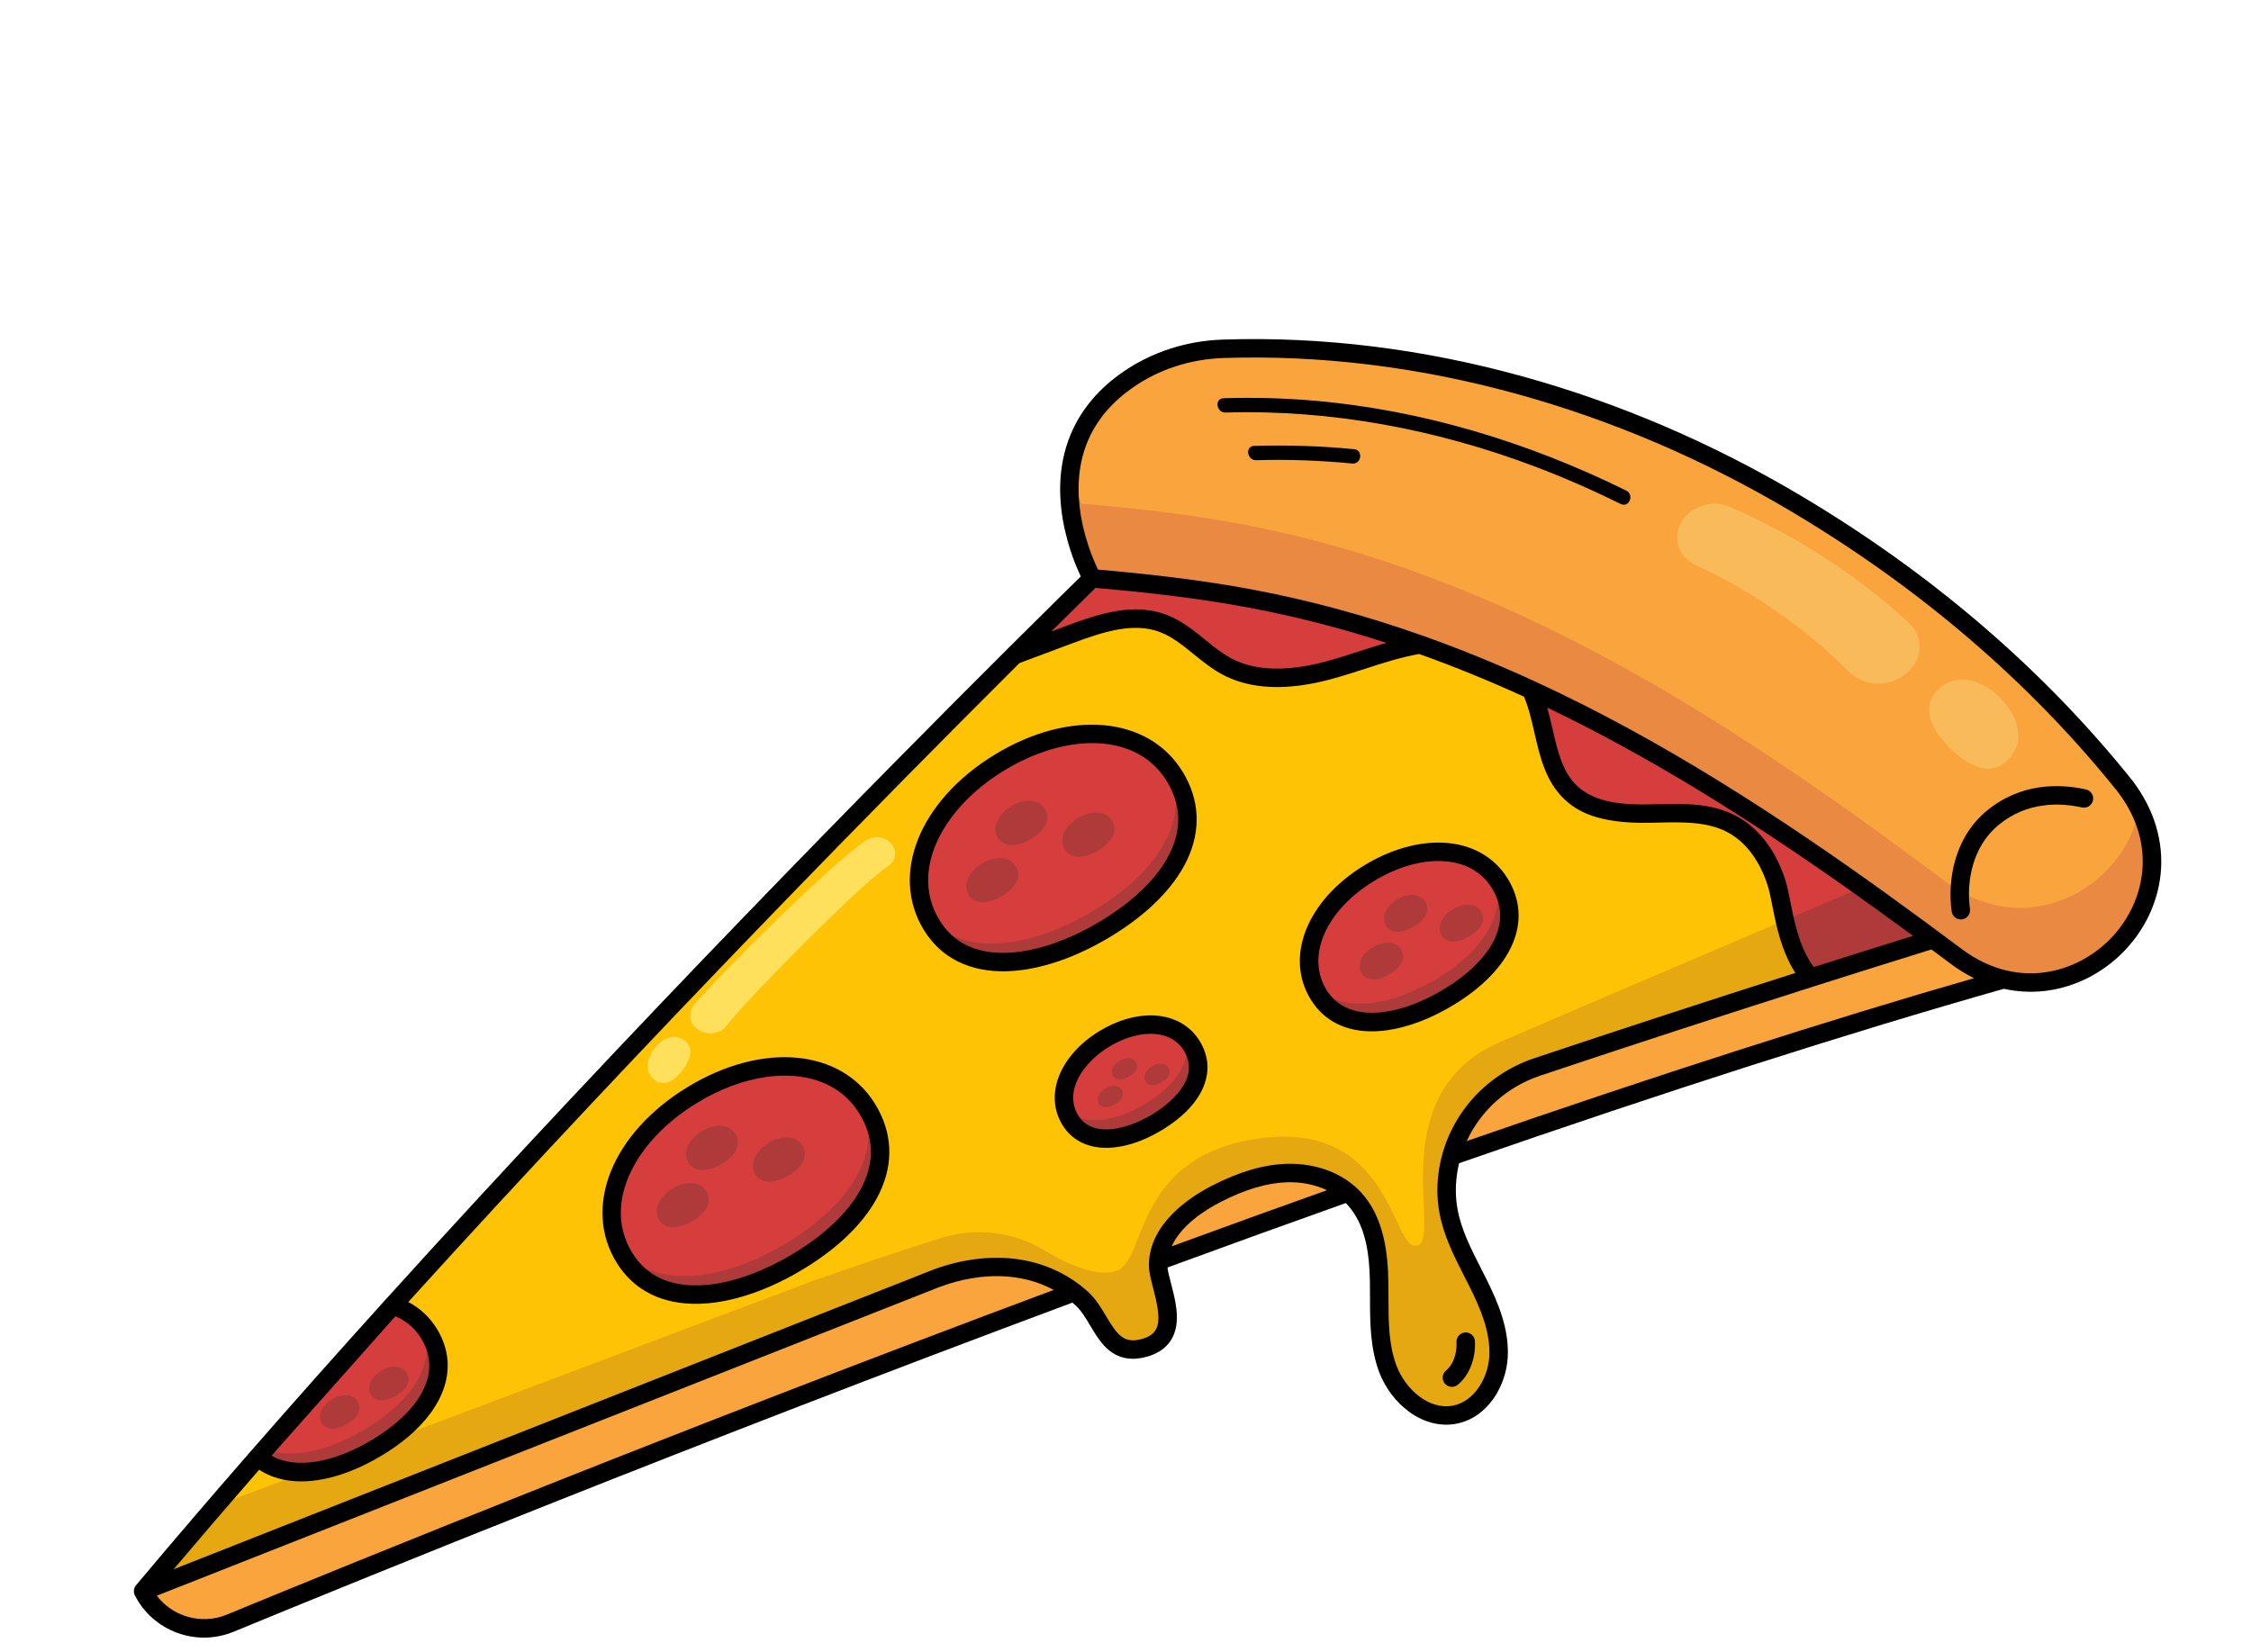
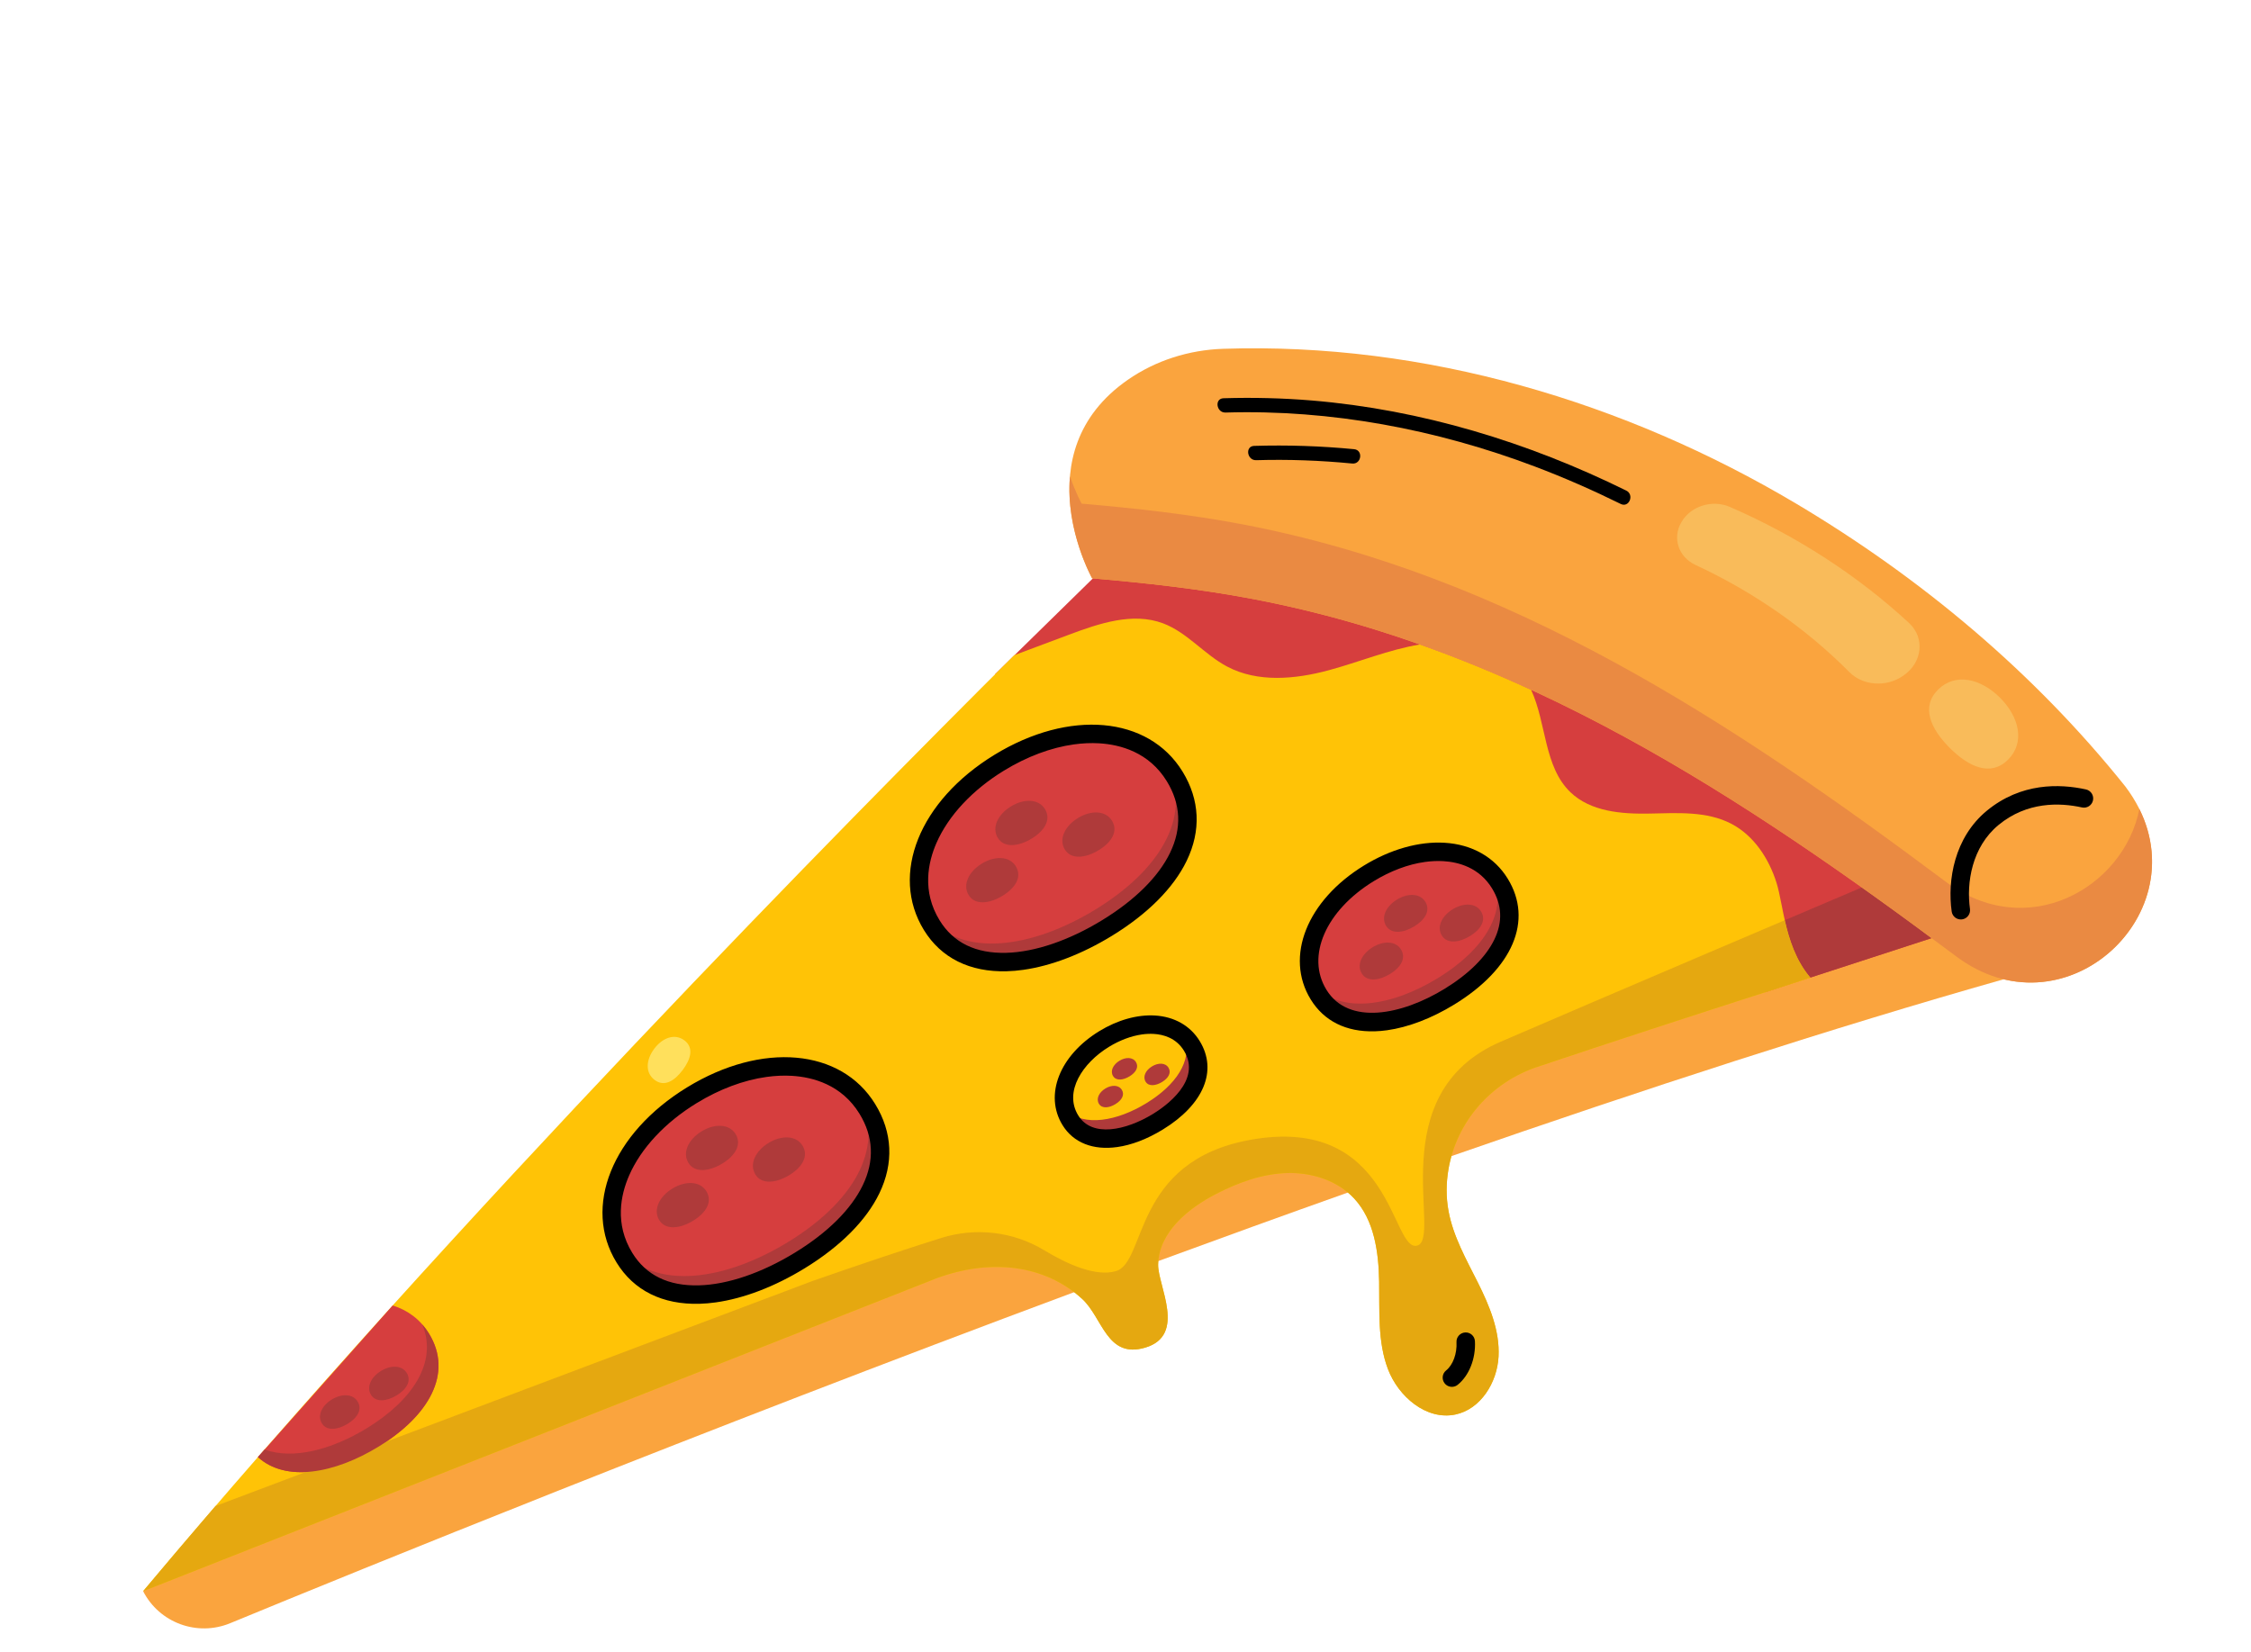
<svg xmlns="http://www.w3.org/2000/svg" width="248" height="182" viewBox="0 0 248 182" fill="none">
  <g filter="url(#filter0_d_8641_2467)">
    <path d="M17.706 151.168C19.494 154.658 23.666 156.193 27.296 154.696C41.663 148.77 78.457 133.783 120.282 118.218L129.555 114.79C136.444 112.259 143.43 109.73 150.441 107.239L161.847 103.226C182.941 95.888 203.894 89.065 222.69 83.741L209.332 69.354L39.141 139.388L17.706 151.168Z" fill="#FAA43E" />
    <path d="M216.905 78.503L196.391 85.179L187.631 79.272C168.474 61.139 111.558 50.139 111.558 50.139L123.22 38.711C176.977 41.388 216.905 78.503 216.905 78.503Z" fill="#D63E3E" />
    <path d="M201.408 83.576C191.111 86.85 181.058 90.136 171.302 93.398C166.214 95.101 162.402 99.427 161.512 104.712C161.259 106.21 161.244 107.738 161.521 109.255C162.033 112.066 163.479 114.602 164.756 117.157C166.034 119.713 167.187 122.463 167.037 125.317C166.887 128.171 165.071 131.122 162.27 131.702C159.082 132.362 155.995 129.724 154.847 126.683C153.698 123.639 153.939 120.282 153.882 117.032C153.825 113.781 153.348 110.29 151.137 107.902C149.288 105.905 146.451 105.012 143.727 105.091C141.004 105.172 138.374 106.134 135.951 107.377C132.802 108.994 129.609 111.635 129.532 115.171C129.482 117.473 132.707 122.968 128.105 124.329C123.871 125.579 123.433 121.042 121.161 118.959C117.028 115.166 111.073 114.504 105.166 116.666C105.159 116.67 17.704 151.168 17.704 151.168C52.263 109.948 95.567 66.059 113.678 48.032C115.689 47.278 117.701 46.525 119.713 45.772C123.046 44.525 126.739 43.271 130.071 44.519C132.744 45.522 134.62 47.956 137.144 49.288C140.517 51.071 144.629 50.685 148.316 49.693C151.683 48.786 154.947 47.414 158.379 46.849C162.549 48.325 166.625 50.001 170.622 51.841L170.622 51.843C172.333 55.526 172.02 60.328 174.975 63.147C177.202 65.27 180.578 65.542 183.655 65.483C186.732 65.424 189.985 65.187 192.707 66.619C195.184 67.922 196.828 70.45 197.665 73.117C198.434 75.564 198.594 80.309 201.408 83.576Z" fill="#FFC306" />
    <path d="M123.911 78.088C116.521 82.614 108.211 83.675 104.592 77.781C100.973 71.888 104.627 64.41 112.016 59.883C119.407 55.355 127.736 55.493 131.354 61.386C134.973 67.281 131.301 73.56 123.911 78.088Z" fill="#D63E3E" />
    <path d="M115.621 68.226C114.187 69.104 112.575 69.31 111.873 68.166C111.171 67.023 111.88 65.573 113.313 64.695C114.747 63.816 116.362 63.843 117.064 64.986C117.766 66.13 117.054 67.348 115.621 68.226Z" fill="#AF3A3A" />
    <path d="M112.41 74.531C110.976 75.409 109.364 75.615 108.662 74.471C107.96 73.328 108.669 71.877 110.102 70.999C111.536 70.121 113.151 70.148 113.853 71.291C114.555 72.434 113.843 73.652 112.41 74.531Z" fill="#AF3A3A" />
    <path d="M123.003 69.506C121.57 70.384 119.958 70.59 119.256 69.447C118.554 68.304 119.263 66.853 120.696 65.975C122.13 65.097 123.745 65.123 124.447 66.267C125.149 67.41 124.437 68.628 123.003 69.506Z" fill="#AF3A3A" />
    <path d="M90.052 114.727C82.661 119.254 74.352 120.315 70.733 114.421C67.114 108.527 70.767 101.05 78.157 96.522C85.547 91.994 93.876 92.132 97.495 98.026C101.114 103.92 97.441 110.2 90.052 114.727Z" fill="#D63E3E" />
    <path d="M161.627 85.658C156.11 89.037 149.907 89.829 147.206 85.429C144.504 81.03 147.232 75.448 152.748 72.068C158.264 68.689 164.482 68.792 167.183 73.191C169.884 77.591 167.143 82.278 161.627 85.658Z" fill="#D63E3E" />
-     <path d="M129.518 99.429C125.823 101.692 121.668 102.223 119.859 99.276C118.049 96.329 119.876 92.59 123.571 90.326C127.266 88.062 131.43 88.132 133.24 91.078C135.049 94.026 133.213 97.165 129.518 99.429Z" fill="#D63E3E" />
    <path d="M45.2 119.684C46.851 120.2 48.247 121.22 49.203 122.777C51.905 127.178 49.163 131.865 43.647 135.244C38.799 138.213 33.421 139.186 30.356 136.391L45.2 119.684Z" fill="#D63E3E" />
    <path d="M157.768 77.903C156.574 78.634 155.231 78.805 154.647 77.853C154.062 76.901 154.652 75.692 155.846 74.961C157.041 74.229 158.386 74.251 158.971 75.204C159.556 76.156 158.962 77.171 157.768 77.903Z" fill="#AF3A3A" />
    <path d="M155.089 83.154C153.894 83.886 152.552 84.057 151.967 83.105C151.382 82.153 151.973 80.944 153.167 80.213C154.361 79.481 155.707 79.503 156.291 80.456C156.876 81.408 156.283 82.423 155.089 83.154Z" fill="#AF3A3A" />
    <path d="M163.909 78.969C162.715 79.7 161.372 79.872 160.787 78.919C160.203 77.967 160.793 76.759 161.987 76.027C163.181 75.296 164.527 75.318 165.112 76.27C165.696 77.223 165.103 78.237 163.909 78.969Z" fill="#AF3A3A" />
    <path d="M126.387 94.435C125.691 94.861 124.909 94.961 124.568 94.406C124.227 93.851 124.571 93.147 125.267 92.721C125.963 92.294 126.747 92.307 127.088 92.862C127.429 93.417 127.083 94.009 126.387 94.435Z" fill="#AF3A3A" />
    <path d="M124.832 97.496C124.136 97.922 123.354 98.022 123.013 97.467C122.672 96.912 123.016 96.208 123.712 95.781C124.408 95.355 125.192 95.368 125.533 95.923C125.874 96.478 125.528 97.069 124.832 97.496Z" fill="#AF3A3A" />
    <path d="M129.973 95.056C129.277 95.482 128.495 95.582 128.154 95.027C127.813 94.472 128.157 93.768 128.853 93.342C129.549 92.915 130.333 92.928 130.674 93.483C131.015 94.038 130.669 94.63 129.973 95.056Z" fill="#AF3A3A" />
    <path d="M81.535 104.034C80.101 104.912 78.489 105.117 77.787 103.974C77.085 102.831 77.794 101.38 79.227 100.502C80.661 99.624 82.276 99.651 82.978 100.794C83.68 101.937 82.968 103.155 81.535 104.034Z" fill="#AF3A3A" />
    <path d="M78.316 110.338C76.882 111.216 75.27 111.422 74.568 110.279C73.867 109.136 74.575 107.685 76.008 106.807C77.442 105.929 79.058 105.955 79.76 107.099C80.462 108.242 79.749 109.46 78.316 110.338Z" fill="#AF3A3A" />
    <path d="M88.91 105.313C87.476 106.191 85.864 106.397 85.162 105.253C84.46 104.11 85.169 102.66 86.602 101.782C88.036 100.903 89.651 100.93 90.353 102.073C91.055 103.217 90.343 104.435 88.91 105.313Z" fill="#AF3A3A" />
    <path d="M45.657 129.579C44.571 130.244 43.349 130.4 42.816 129.534C42.284 128.667 42.822 127.567 43.908 126.902C44.995 126.236 46.22 126.256 46.752 127.123C47.284 127.99 46.744 128.913 45.657 129.579Z" fill="#AF3A3A" />
    <path d="M40.243 132.723C39.157 133.389 37.934 133.545 37.402 132.678C36.87 131.811 37.407 130.712 38.494 130.046C39.581 129.38 40.806 129.401 41.338 130.267C41.87 131.134 41.33 132.057 40.243 132.723Z" fill="#AF3A3A" />
-     <path d="M79.092 89.424C79.105 89.43 79.118 89.437 79.131 89.444C80.128 89.944 81.392 89.674 82.024 88.824C84.049 86.102 96.786 73.232 99.748 71.304C100.618 70.737 100.813 69.654 100.194 68.87L100.171 68.841C99.545 68.05 98.316 67.854 97.421 68.406C94.005 70.512 80.829 83.607 78.393 86.602C77.632 87.538 77.96 88.856 79.092 89.424Z" fill="#FFE05C" />
    <path d="M74.064 94.837C75.134 95.637 76.249 94.945 77.152 93.739C78.056 92.533 78.406 91.27 77.336 90.47C76.266 89.671 74.921 90.19 74.017 91.396C73.113 92.602 72.994 94.038 74.064 94.837Z" fill="#FFE05C" />
    <path d="M216.912 78.503L201.391 83.553C199.794 81.69 199.058 79.349 198.575 77.23C203.389 75.181 207.416 73.468 209.647 72.519C214.349 76.12 216.912 78.503 216.912 78.503Z" fill="#AF3A3A" />
    <path d="M201.391 83.553L196.451 85.161C196.434 85.167 196.415 85.172 196.398 85.179C187.845 87.922 179.47 90.668 171.303 93.399C166.215 95.101 162.403 99.428 161.513 104.713C161.26 106.21 161.245 107.739 161.522 109.256C162.034 112.067 163.48 114.603 164.758 117.158C166.035 119.714 167.188 122.464 167.038 125.318C166.888 128.172 165.073 131.123 162.271 131.702C159.083 132.363 155.996 129.724 154.849 126.683C153.699 123.64 153.94 120.283 153.883 117.033C153.826 113.781 153.349 110.291 151.138 107.903C149.289 105.906 146.453 105.013 143.728 105.092C141.005 105.173 138.375 106.135 135.952 107.378C132.803 108.995 129.61 111.636 129.533 115.172C129.484 117.474 132.709 122.969 128.106 124.33C123.873 125.58 123.434 121.043 121.163 118.96C117.029 115.167 111.075 114.505 105.167 116.667C105.16 116.671 17.705 151.168 17.705 151.168C20.318 148.052 22.982 144.919 25.681 141.783L91.512 116.965C96.682 115.163 101.48 113.551 105.623 112.25C109.425 111.055 113.565 111.531 116.972 113.594C119.557 115.157 122.684 116.549 124.89 115.896C128.262 114.895 126.715 103.792 139.654 101.439C155.419 98.571 155.204 113.873 158.08 113.084C160.909 112.31 154.018 96.352 167.263 90.626C172.889 88.193 181.72 84.418 190.019 80.877C192.998 79.607 195.907 78.367 198.575 77.231C199.057 79.349 199.794 81.69 201.391 83.553Z" fill="#E5A810" />
    <path d="M123.914 78.087C116.523 82.613 108.215 83.675 104.596 77.78C104.389 77.443 104.206 77.101 104.048 76.756C107.968 81.488 115.709 80.291 122.641 76.045C129.608 71.777 133.271 65.95 130.633 60.357C130.892 60.678 131.133 61.021 131.357 61.386C134.976 67.28 131.304 73.558 123.914 78.087Z" fill="#AF3A3A" />
    <path d="M90.05 114.726C82.659 119.253 74.349 120.315 70.73 114.42C70.524 114.083 70.34 113.741 70.181 113.395C74.101 118.128 81.843 116.931 88.775 112.685C95.743 108.416 99.406 102.588 96.766 96.996C97.025 97.317 97.267 97.66 97.492 98.025C101.111 103.919 97.438 110.2 90.05 114.726Z" fill="#AF3A3A" />
    <path d="M161.621 85.657C156.105 89.036 149.901 89.829 147.199 85.429C146.986 85.081 146.806 84.727 146.661 84.366C149.64 87.64 155.282 86.718 160.348 83.616C165.429 80.502 168.156 76.278 166.439 72.192C166.709 72.495 166.955 72.828 167.177 73.19C169.878 77.59 167.137 82.277 161.621 85.657Z" fill="#AF3A3A" />
    <path d="M129.524 99.428C125.829 101.691 121.675 102.222 119.865 99.275C119.645 98.917 119.478 98.547 119.363 98.168C121.418 100.023 125.012 99.371 128.25 97.388C131.496 95.398 133.308 92.734 132.474 90.117C132.763 90.394 133.023 90.713 133.246 91.078C135.055 94.025 133.219 97.165 129.524 99.428Z" fill="#AF3A3A" />
    <path d="M43.64 135.243C38.792 138.213 33.414 139.185 30.349 136.391L31.089 135.559C34.198 136.693 38.454 135.597 42.366 133.202C47.451 130.089 50.178 125.862 48.458 121.775C48.726 122.079 48.973 122.413 49.196 122.777C51.898 127.176 49.156 131.864 43.64 135.243Z" fill="#AF3A3A" />
    <path d="M217.407 81.18C193.865 63.582 169.354 47.415 139.93 41.831C134.074 40.72 128.193 40.074 122.26 39.561C122.26 39.561 114.55 25.773 126.191 17.688C129.275 15.546 132.937 14.395 136.691 14.27C158.941 13.53 180.996 20.136 199.807 31.319C213.597 39.518 226.041 49.943 236.079 62.478C245.66 75.114 229.966 90.657 217.407 81.18Z" fill="#FAA43E" />
    <path d="M217.408 81.18C193.867 63.581 169.355 47.416 139.931 41.831C134.075 40.72 128.195 40.074 122.262 39.561C122.262 39.561 119.302 34.27 119.819 28.32C120.456 30.17 121.107 31.333 121.107 31.333C127.04 31.845 132.921 32.492 138.776 33.603C168.201 39.187 192.712 55.353 216.254 72.952C225.278 79.762 235.922 73.652 237.641 64.984C243.623 77.038 229.146 90.038 217.408 81.18Z" fill="#EA8A42" />
    <path d="M211.671 50.258C211.647 50.274 211.623 50.291 211.599 50.308C209.767 51.581 207.189 51.404 205.698 49.902C200.919 45.089 195.149 41.067 188.742 38.09C186.859 37.216 186.165 35.126 187.17 33.4L187.207 33.336C188.223 31.592 190.599 30.855 192.528 31.693C199.885 34.893 206.586 39.237 212.255 44.474C214.028 46.111 213.75 48.813 211.671 50.258Z" fill="#F9BB5A" />
    <path d="M223.17 59.545C221.278 61.431 218.877 60.377 216.747 58.246C214.617 56.115 213.566 53.715 215.458 51.828C217.35 49.942 220.16 50.589 222.29 52.72C224.42 54.851 225.063 57.658 223.17 59.545Z" fill="#F9BB5A" />
-     <path d="M236.872 61.843C227.066 49.597 214.77 39.034 200.327 30.446C190.636 24.685 180.369 20.277 169.811 17.345C158.732 14.268 147.577 12.892 136.656 13.255C132.626 13.389 128.806 14.634 125.609 16.855C120.526 20.385 118.188 25.54 118.848 31.764C119.215 35.231 120.41 38.088 121.015 39.356C119.905 40.442 117.113 43.184 113.03 47.25C112.98 47.291 112.935 47.336 112.894 47.385C99.344 60.883 71.843 88.711 44.508 118.94C44.484 118.963 44.459 118.985 44.436 119.011L43.931 119.58C39.157 124.865 34.392 130.221 29.71 135.584L29.592 135.717C29.583 135.728 29.575 135.739 29.566 135.749C25.263 140.681 21.03 145.618 16.928 150.511C16.892 150.554 16.861 150.599 16.833 150.646C16.829 150.652 16.825 150.658 16.822 150.664C16.797 150.706 16.777 150.75 16.759 150.795C16.755 150.804 16.752 150.814 16.748 150.823C16.732 150.868 16.718 150.915 16.708 150.962C16.707 150.968 16.706 150.975 16.705 150.982C16.696 151.028 16.69 151.076 16.688 151.123C16.688 151.127 16.687 151.131 16.687 151.135C16.685 151.184 16.688 151.234 16.694 151.283C16.695 151.292 16.696 151.3 16.697 151.308C16.704 151.356 16.713 151.404 16.727 151.452C16.729 151.459 16.732 151.466 16.734 151.473C16.748 151.515 16.764 151.558 16.784 151.599C16.787 151.607 16.79 151.614 16.794 151.621C16.795 151.625 16.796 151.628 16.798 151.631C17.779 153.547 19.433 155.011 21.456 155.755C22.793 156.247 24.214 156.395 25.599 156.201C26.307 156.102 27.006 155.913 27.68 155.635C41.593 149.897 78.361 134.912 120.091 119.372C120.22 119.481 120.347 119.592 120.472 119.707C121.072 120.258 121.548 121.056 122.051 121.901C122.662 122.926 123.294 123.987 124.236 124.709C125.375 125.582 126.772 125.782 128.391 125.304C130.279 124.746 131.378 123.474 131.568 121.627C131.716 120.193 131.315 118.651 130.961 117.291C130.785 116.616 130.617 115.972 130.564 115.501C137.208 113.062 143.806 110.676 150.2 108.402C150.264 108.465 150.328 108.527 150.389 108.592C152.49 110.863 152.816 114.305 152.864 117.051C152.874 117.614 152.875 118.196 152.875 118.758C152.879 121.513 152.882 124.362 153.894 127.042C154.541 128.757 155.744 130.347 157.192 131.402C158.723 132.518 160.451 132.993 162.1 132.762C162.225 132.745 162.35 132.723 162.474 132.697C165.92 131.984 167.888 128.472 168.051 125.371C168.214 122.275 167 119.376 165.665 116.704C165.482 116.34 165.297 115.976 165.111 115.611C163.99 113.415 162.932 111.34 162.52 109.074C162.274 107.725 162.272 106.314 162.513 104.88C162.563 104.586 162.622 104.295 162.691 104.008C185.469 96.092 205.658 89.628 222.711 84.791C224.147 85.11 225.614 85.197 227.086 85.042C227.242 85.025 227.397 85.007 227.552 84.985C230.606 84.556 233.512 83.09 235.779 80.823C238.159 78.445 239.651 75.366 239.981 72.155C240.349 68.577 239.279 65.018 236.888 61.864C236.883 61.857 236.878 61.85 236.872 61.843ZM122.636 40.613C127.428 41.033 133.608 41.666 139.739 42.829C144.722 43.775 149.69 45.051 154.683 46.67C153.668 46.962 152.668 47.285 151.684 47.603C150.493 47.989 149.263 48.387 148.05 48.714C143.731 49.876 140.221 49.768 137.618 48.392C136.599 47.854 135.683 47.111 134.713 46.324C133.42 45.275 132.082 44.191 130.427 43.57C126.861 42.233 123.154 43.4 119.355 44.823L117.754 45.422C120.27 42.931 121.957 41.277 122.636 40.613ZM48.333 123.308C49.441 125.113 49.527 127.012 48.588 128.953C47.657 130.879 45.763 132.755 43.113 134.379C38.718 137.071 34.445 137.744 31.851 136.235L45.45 120.93C45.467 120.912 45.483 120.893 45.5 120.875C46.698 121.377 47.649 122.194 48.333 123.308ZM26.905 153.758C24.144 154.896 20.97 153.973 19.214 151.664C98.383 120.435 104.953 117.843 105.515 117.621C110.125 115.933 114.536 116.085 118.033 117.972C76.832 133.343 40.677 148.077 26.905 153.758ZM131.022 113.17C132.087 110.82 134.71 109.158 136.415 108.283C139.137 106.885 141.538 106.174 143.756 106.108C145.33 106.062 146.846 106.376 148.135 106.982C142.542 108.976 136.803 111.051 131.022 113.17ZM163.846 117.613C165.057 120.035 166.158 122.64 166.021 125.265C165.902 127.532 164.474 130.21 162.062 130.709C159.389 131.263 156.775 128.916 155.797 126.325C154.916 123.991 154.913 121.448 154.91 118.755C154.909 118.185 154.908 117.595 154.898 117.015C154.847 114.151 154.48 110.019 151.883 107.213C149.949 105.125 146.965 103.982 143.696 104.078C141.169 104.153 138.483 104.937 135.485 106.476C132.923 107.791 128.611 110.666 128.514 115.15C128.498 115.903 128.727 116.784 128.993 117.803C129.88 121.212 129.913 122.737 127.815 123.357C125.759 123.964 125.025 122.919 123.799 120.862C123.243 119.929 122.668 118.964 121.848 118.211C121.56 117.947 121.26 117.696 120.952 117.457C120.916 117.426 120.877 117.398 120.838 117.372C118.868 115.879 116.517 114.917 113.964 114.574C111.077 114.185 107.914 114.58 104.815 115.714C104.807 115.717 104.798 115.72 104.79 115.724C104.585 115.805 37.769 142.161 21.07 148.748C24.154 145.105 27.302 141.442 30.491 137.781C32.181 138.905 34.367 139.29 36.822 138.945C39.106 138.625 41.62 137.675 44.176 136.11C50.632 132.155 52.889 126.842 50.067 122.247C49.29 120.981 48.218 119.982 46.922 119.303C73.874 89.552 100.841 62.262 114.251 48.903L120.068 46.725C123.491 45.443 126.805 44.382 129.711 45.472C131.057 45.976 132.21 46.911 133.431 47.901C134.434 48.715 135.471 49.556 136.666 50.188C139.029 51.436 141.943 51.821 145.361 51.342C146.388 51.198 147.461 50.975 148.578 50.675C149.84 50.335 151.096 49.929 152.31 49.536C154.351 48.875 156.285 48.253 158.289 47.898C162.115 49.263 165.961 50.83 169.844 52.606C170.358 53.823 170.668 55.165 170.993 56.582C171.595 59.208 172.218 61.924 174.272 63.883C175.61 65.16 177.889 66.611 183.672 66.5C183.965 66.495 184.259 66.488 184.553 66.48C187.231 66.415 190.001 66.347 192.233 67.52C194.95 68.949 196.194 71.832 196.694 73.423C196.881 74.02 197.034 74.79 197.211 75.681C197.637 77.825 198.198 80.645 199.743 83.043C190.214 86.08 180.588 89.223 170.978 92.437C165.467 94.281 161.455 98.92 160.508 104.545C160.227 106.212 160.231 107.858 160.519 109.439C160.984 111.998 162.161 114.304 163.299 116.534C163.483 116.894 163.666 117.253 163.846 117.613ZM201.767 82.398C200.196 80.262 199.65 77.521 199.206 75.285C199.026 74.375 198.855 73.516 198.635 72.814C197.61 69.551 195.673 67.033 193.181 65.722C190.481 64.303 187.443 64.377 184.504 64.45C184.213 64.457 183.923 64.464 183.634 64.469C180.822 64.523 177.677 64.321 175.677 62.414C174.065 60.876 173.536 58.569 172.976 56.127C172.8 55.358 172.62 54.577 172.403 53.805C175.044 55.07 177.703 56.431 180.387 57.892C192.176 64.31 203.173 71.943 212.706 78.958C209.08 80.087 205.432 81.235 201.767 82.398ZM163.536 101.565C165.071 98.219 167.967 95.586 171.624 94.363C181.67 91.003 191.735 87.72 201.687 84.555C201.688 84.555 201.688 84.554 201.689 84.554C206.062 83.163 210.413 81.796 214.732 80.455C215.428 80.972 216.117 81.485 216.796 81.993C217.643 82.632 218.52 83.174 219.42 83.62C203.305 88.263 184.533 94.291 163.536 101.565ZM234.341 79.388C232.504 81.225 230.02 82.585 227.256 82.973C225.884 83.165 224.444 83.118 222.98 82.77C222.949 82.76 222.918 82.753 222.886 82.746C221.271 82.348 219.628 81.584 218.019 80.37C218.018 80.369 218.017 80.368 218.016 80.367C207.538 72.534 194.989 63.527 181.36 56.109C177.9 54.225 174.478 52.504 171.083 50.939C171.064 50.93 171.045 50.921 171.025 50.913C166.912 49.019 162.839 47.358 158.787 45.919C158.742 45.899 158.695 45.883 158.648 45.87C152.449 43.677 146.297 42.006 140.119 40.834C133.941 39.662 127.736 39.022 122.909 38.598C122.396 37.536 121.202 34.78 120.864 31.488C120.301 25.997 122.288 21.635 126.77 18.522C129.645 16.526 133.087 15.407 136.723 15.285C147.437 14.929 158.386 16.28 169.265 19.302C179.65 22.186 189.75 26.523 199.286 32.191C213.514 40.652 225.623 51.051 235.275 63.102C239.845 69.139 238.1 75.63 234.341 79.388Z" fill="black" />
    <path d="M231.755 62.823C228.852 62.183 224.601 62.07 220.838 65.166C217.245 68.121 216.48 72.843 216.962 76.276C217.04 76.832 217.554 77.219 218.11 77.141C218.666 77.063 219.054 76.549 218.976 75.994C218.571 73.105 219.186 69.155 222.13 66.733C225.262 64.157 228.854 64.264 231.316 64.807C231.864 64.928 232.407 64.582 232.528 64.034C232.649 63.486 232.303 62.944 231.755 62.823Z" fill="black" />
    <path d="M163.364 122.658C162.805 122.69 162.374 123.168 162.405 123.728C162.475 124.988 162.016 126.239 161.263 126.842C160.824 127.193 160.754 127.832 161.105 128.27C161.338 128.56 161.697 128.688 162.041 128.64C162.216 128.615 162.387 128.545 162.535 128.426C163.796 127.416 164.542 125.528 164.436 123.615C164.405 123.055 163.925 122.626 163.364 122.658Z" fill="black" />
    <path d="M181.109 29.894C170.283 24.556 158.539 20.973 146.48 19.967C143.24 19.697 139.987 19.62 136.738 19.718C135.715 19.749 135.944 21.324 136.959 21.294C148.584 20.945 160.188 23.139 171.044 27.243C174.264 28.461 177.417 29.845 180.503 31.367C181.425 31.821 182.024 30.346 181.109 29.894Z" fill="black" />
    <path d="M151.127 25.332C147.466 24.978 143.79 24.858 140.113 24.968C139.09 24.998 139.319 26.574 140.334 26.544C143.868 26.438 147.402 26.57 150.92 26.911C151.94 27.009 152.148 25.431 151.127 25.332Z" fill="black" />
    <path d="M111.485 59.017C103.23 64.075 99.966 72.19 103.725 78.312C105.62 81.397 108.78 82.969 112.865 82.857C113.449 82.841 114.049 82.789 114.662 82.703C117.74 82.272 121.147 80.972 124.443 78.953L124.443 78.953C128.383 76.539 131.23 73.682 132.677 70.69C134.287 67.363 134.129 63.962 132.222 60.855C128.462 54.732 119.741 53.959 111.485 59.017ZM130.846 69.808C129.569 72.448 126.987 75.011 123.38 77.221C119.726 79.46 115.972 80.74 112.81 80.826C109.446 80.918 106.973 79.715 105.459 77.249C103.492 74.046 104.183 70.845 105.109 68.725C106.423 65.715 109.065 62.882 112.548 60.748C115.071 59.203 117.719 58.216 120.235 57.863C121.194 57.728 122.134 57.686 123.039 57.74C125.352 57.877 128.521 58.713 130.488 61.917C132.037 64.441 132.157 67.095 130.846 69.808Z" fill="black" />
    <path d="M77.626 95.657C69.37 100.715 66.107 108.83 69.866 114.952C71.76 118.037 74.921 119.609 79.006 119.498C79.59 119.482 80.189 119.43 80.803 119.344C83.88 118.912 87.287 117.613 90.584 115.593L90.584 115.593C94.524 113.179 97.371 110.322 98.818 107.331C100.427 104.003 100.27 100.602 98.362 97.495C94.603 91.372 85.881 90.599 77.626 95.657ZM96.986 106.448C95.709 109.088 93.128 111.652 89.521 113.862C85.866 116.1 82.112 117.381 78.951 117.467C75.587 117.559 73.114 116.356 71.6 113.89C69.633 110.686 70.324 107.486 71.249 105.365C72.563 102.356 75.205 99.523 78.689 97.388C81.211 95.843 83.86 94.857 86.376 94.504C87.335 94.369 88.275 94.327 89.18 94.38C91.492 94.518 94.661 95.354 96.629 98.557C98.178 101.081 98.298 103.736 96.986 106.448Z" fill="black" />
    <path d="M162.161 86.522C168.617 82.567 170.874 77.255 168.052 72.659C166.595 70.284 164.12 68.878 161.084 68.698C158.275 68.531 155.126 69.42 152.219 71.202C145.929 75.056 143.457 81.262 146.341 85.959C147.806 88.345 150.244 89.561 153.391 89.475C153.835 89.463 154.292 89.423 154.759 89.358C157.092 89.03 159.67 88.048 162.161 86.522ZM148.075 84.897C145.807 81.203 147.996 76.171 153.281 72.933C155.134 71.798 157.077 71.073 158.919 70.815C159.619 70.717 160.303 70.686 160.963 70.725C162.627 70.824 164.908 71.424 166.318 73.721C167.426 75.525 167.512 77.424 166.573 79.364C165.641 81.291 163.748 83.167 161.098 84.791C156.364 87.691 150.501 88.848 148.075 84.897Z" fill="black" />
    <path d="M129.179 87.734C127.229 87.618 125.051 88.231 123.045 89.46C118.666 92.143 116.964 96.494 118.997 99.806C120.209 101.781 122.402 102.597 125.02 102.229C126.586 102.01 128.305 101.366 130.055 100.294L130.055 100.294C134.556 97.536 136.11 93.801 134.112 90.547C133.077 88.86 131.325 87.861 129.179 87.734ZM128.992 98.563C125.964 100.418 122.235 101.193 120.731 98.744C119.125 96.128 121.214 92.965 124.108 91.191C125.31 90.455 126.566 89.986 127.754 89.819C128.2 89.757 128.637 89.737 129.057 89.762C130.093 89.823 131.509 90.193 132.378 91.609C134.398 94.899 130.297 97.763 128.992 98.563Z" fill="black" />
  </g>
  <defs>
    <filter id="filter0_d_8641_2467" x="14.103" y="13.199" width="225.952" height="167.895" filterUnits="userSpaceOnUse" color-interpolation-filters="sRGB">
      <feFlood flood-opacity="0" result="BackgroundImageFix" />
      <feColorMatrix in="SourceAlpha" type="matrix" values="0 0 0 0 0 0 0 0 0 0 0 0 0 0 0 0 0 0 127 0" result="hardAlpha" />
      <feOffset dx="-1.938" dy="24.164" />
      <feGaussianBlur stdDeviation="0.323" />
      <feComposite in2="hardAlpha" operator="out" />
      <feColorMatrix type="matrix" values="0 0 0 0 0 0 0 0 0 0 0 0 0 0 0 0 0 0 0.1 0" />
      <feBlend mode="normal" in2="BackgroundImageFix" result="effect1_dropShadow_8641_2467" />
      <feBlend mode="normal" in="SourceGraphic" in2="effect1_dropShadow_8641_2467" result="shape" />
    </filter>
  </defs>
</svg>